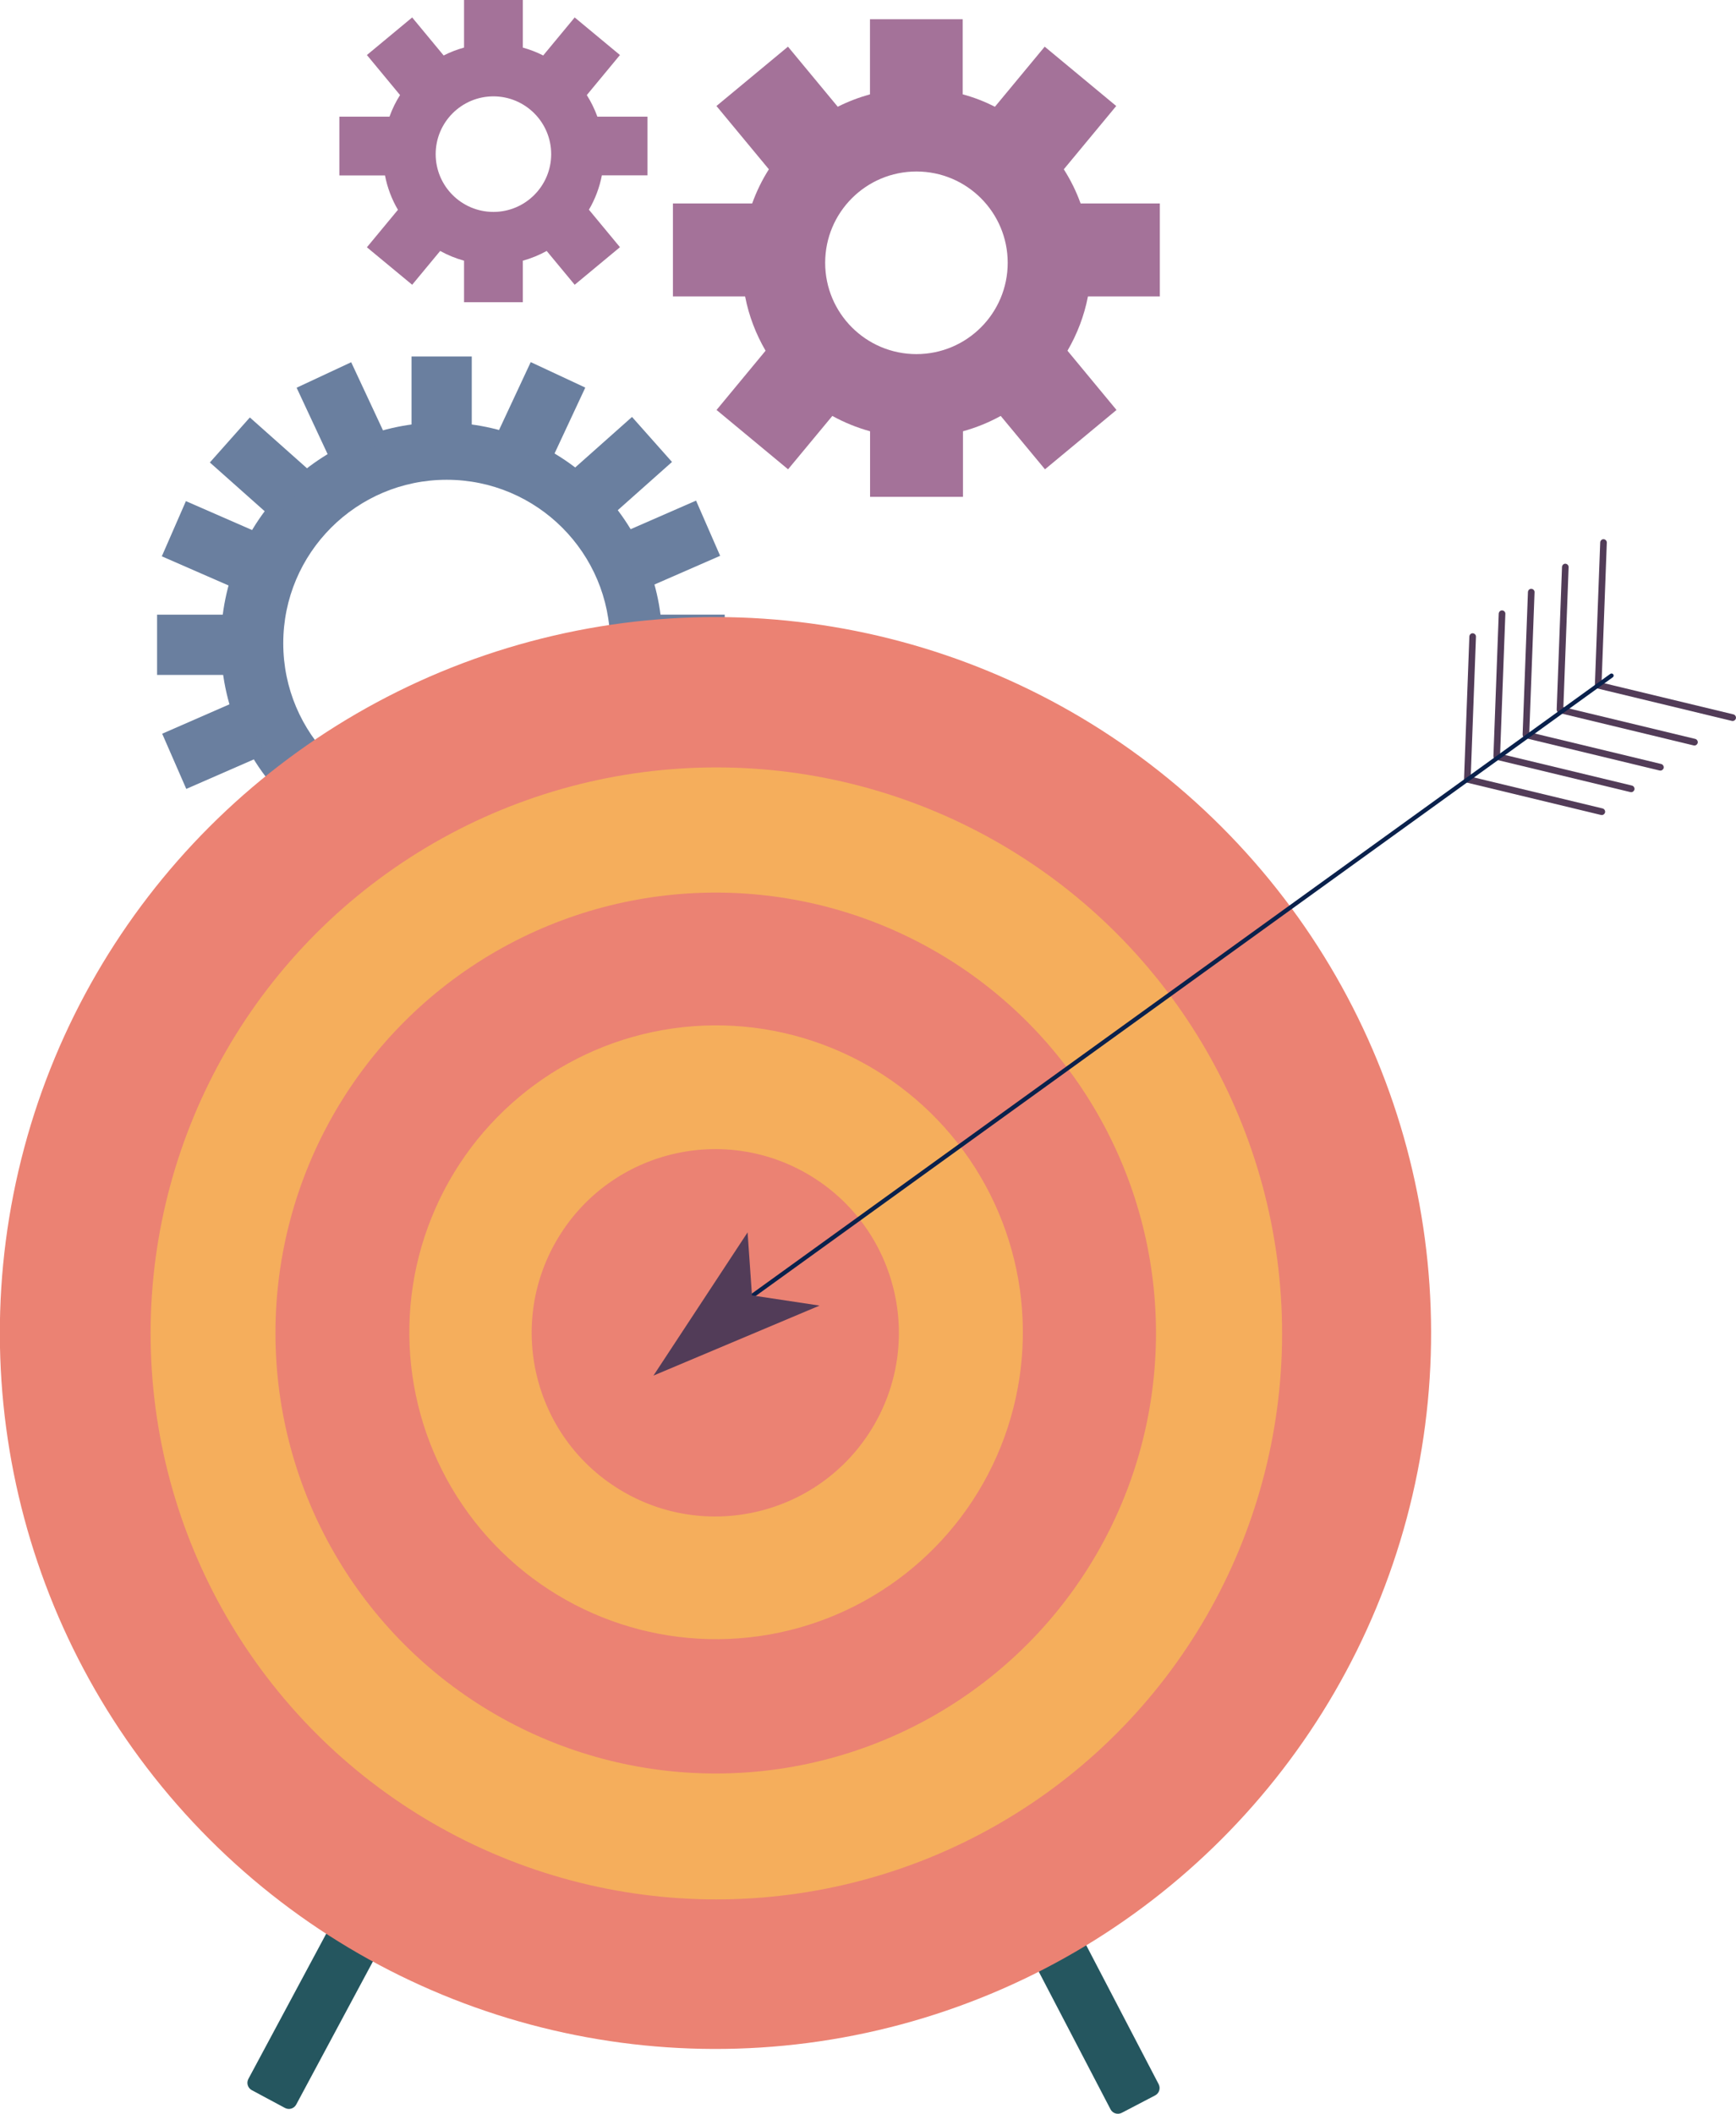
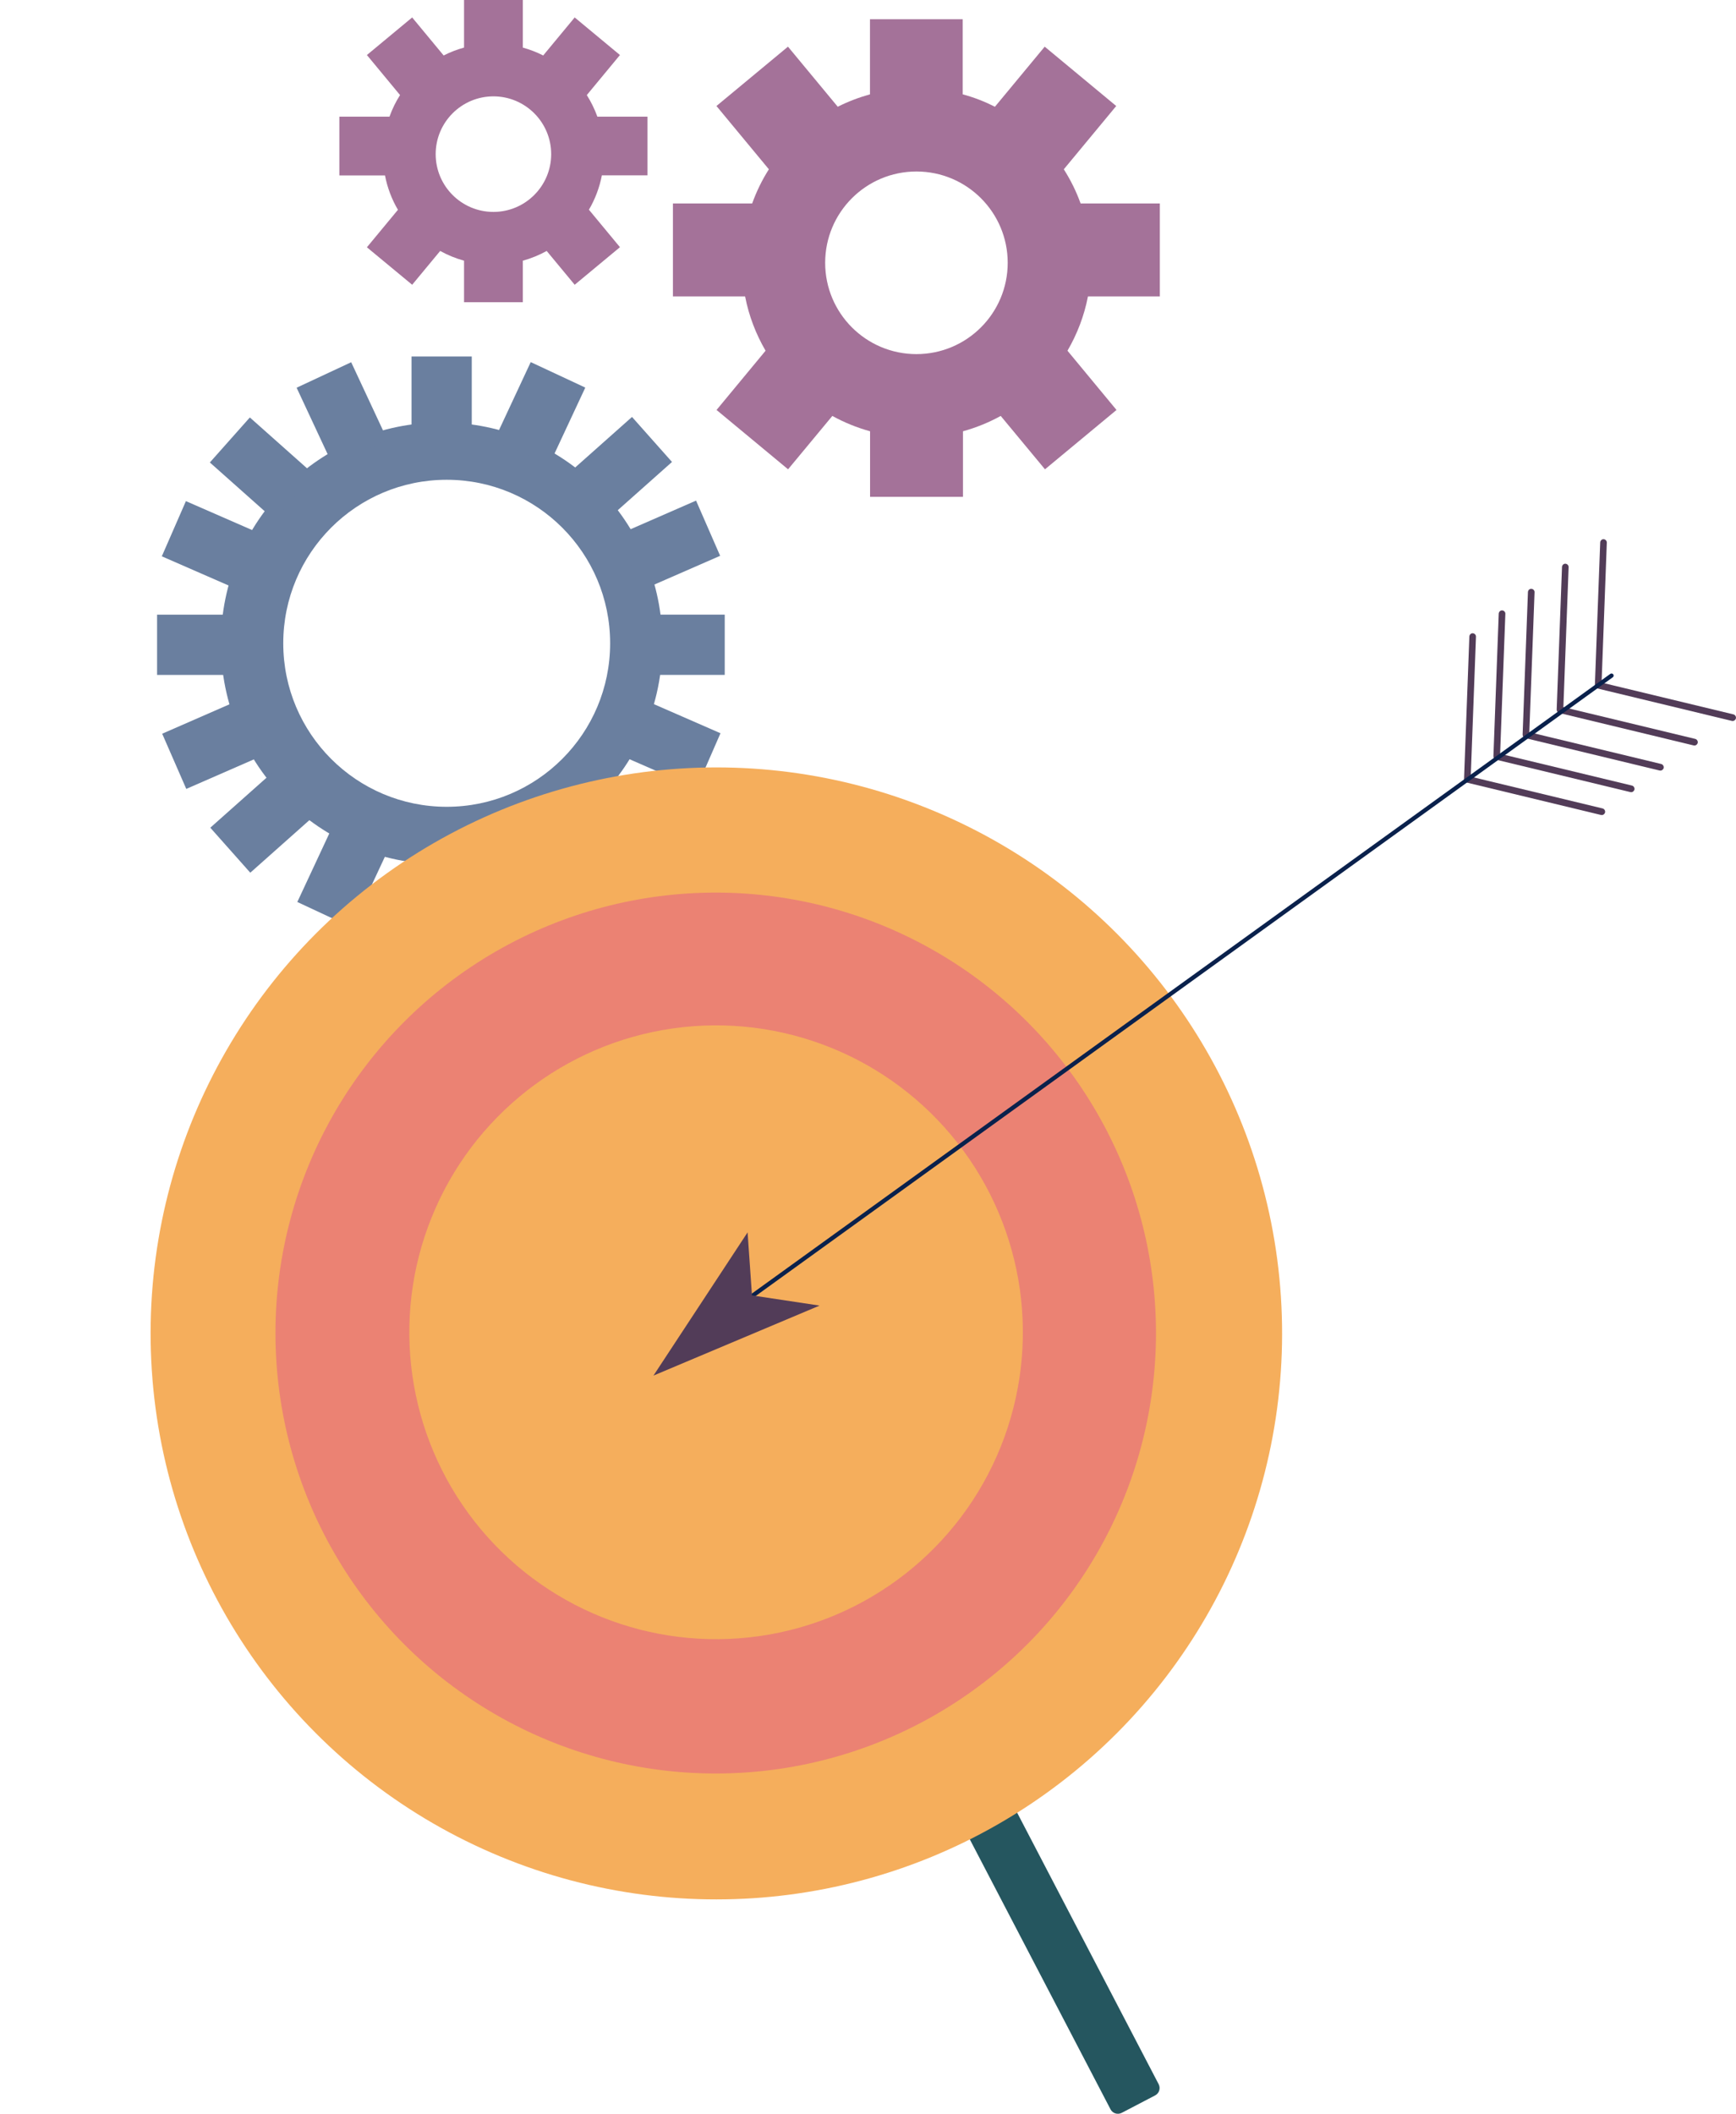
<svg xmlns="http://www.w3.org/2000/svg" version="1.1" id="Layer_1" x="0px" y="0px" viewBox="0 0 189.07 230.11" style="enable-background:new 0 0 189.07 230.11;" xml:space="preserve">
  <style type="text/css">
	.st0{fill:#E2E3E4;}
	.st1{fill:#6A7F9F;}
	.st2{fill:#667D9A;}
	.st3{fill:#4D3C58;}
	.st4{clip-path:url(#SVGID_2_);}
	.st5{fill:#CDE6EE;}
	.st6{fill:#CDE9F3;}
	.st7{fill:#ADDBEB;}
	.st8{fill:#BFDEEC;}
	.st9{fill:#9B7196;}
	.st10{fill:url(#);}
	.st11{opacity:0.86;fill:#4D3C58;}
	.st12{fill:#EFFAFF;}
	.st13{fill:#B7DFEB;}
	.st14{fill:#FFFFFF;}
	.st15{fill:#F6A961;}
	.st16{fill:#EC8173;}
	.st17{fill:#A47299;}
	.st18{fill:#6A809F;}
	.st19{fill:#EB8273;}
	.st20{fill:#F4AE59;}
	.st21{fill:none;stroke:#F6A961;stroke-width:1.034;stroke-miterlimit:10;}
	.st22{fill:#E9343A;}
	.st23{fill:#BECA6E;}
	.st24{fill:#FF7570;}
	.st25{fill:#FFBC38;}
	.st26{fill:#0054A8;}
	.st27{fill:#FF5A52;}
	.st28{fill:#5A90C6;}
	.st29{fill:#2E569C;}
	.st30{fill:#00559F;}
	.st31{fill:#E49E05;}
	.st32{fill:#E7333A;}
	.st33{fill:#A3C5E8;}
	.st34{fill:#2E569E;}
	.st35{fill:#EA333A;}
	.st36{fill:#124BA9;}
	.st37{fill:#E87470;}
	.st38{fill:#DCE9FF;}
	.st39{fill:#2E56A0;}
	.st40{fill:#22132A;}
	.st41{fill:#697F9F;}
	.st42{fill:#1B4185;}
	.st43{fill:#A25849;}
	.st44{fill:#8D4C3F;}
	.st45{fill:#F5AE5B;}
	.st46{fill:#A4AE4C;}
	.st47{fill:#161433;}
	.st48{fill:#D68362;}
	.st49{fill:#B16E50;}
	.st50{fill:#EB8173;}
	.st51{fill:#6BAECE;}
	.st52{fill:#392A42;}
	.st53{fill:#008CD8;}
	.st54{fill:#FB7570;}
	.st55{fill:#E8A978;}
	.st56{fill:#FFD5D6;}
	.st57{fill:#322680;}
	.st58{fill:#FB5A52;}
	.st59{fill:#A45B49;}
	.st60{fill:#5CA2D5;}
	.st61{fill:#CC7F29;}
	.st62{fill:#1D0C24;}
	.st63{fill:#3C1617;}
	.st64{fill:#8C4D3D;}
	.st65{fill:#231F20;}
	.st66{fill:#E67470;}
	.st67{fill:#DB6565;}
	.st68{fill:#50617A;}
	.st69{fill:#F2BC49;}
	.st70{clip-path:url(#SVGID_4_);}
	.st71{fill:#DEDFE0;}
	.st72{fill:url(#SVGID_5_);}
	.st73{fill:url(#SVGID_6_);}
	.st74{fill:url(#SVGID_7_);}
	.st75{fill:#EDEDEE;}
	.st76{fill:#523C58;}
	.st77{fill:#F5AE5C;}
	.st78{fill:none;stroke:#F6A961;stroke-width:0.965;stroke-miterlimit:10;}
	.st79{fill:url(#SVGID_8_);}
	.st80{fill:url(#SVGID_9_);}
	.st81{fill:url(#SVGID_10_);}
	.st82{fill:#25565F;}
	.st83{fill:#0A214C;}
	.st84{fill:url(#SVGID_11_);}
	.st85{fill:url(#SVGID_12_);}
	.st86{fill:url(#SVGID_13_);}
	.st87{clip-path:url(#SVGID_15_);}
	.st88{fill:#F07377;}
	.st89{fill:#025480;}
	.st90{fill:#CB7264;}
	.st91{clip-path:url(#SVGID_17_);}
	.st92{clip-path:url(#SVGID_20_);}
	.st93{clip-path:url(#SVGID_24_);}
	.st94{fill:url(#SVGID_26_);}
	.st95{fill:url(#SVGID_28_);}
	.st96{fill:url(#SVGID_30_);}
	.st97{opacity:0.36;clip-path:url(#SVGID_34_);}
	.st98{opacity:0.32;clip-path:url(#SVGID_40_);fill:#EB8273;}
	.st99{opacity:0.32;clip-path:url(#SVGID_46_);fill:#F5AE5C;}
	.st100{opacity:0.4;clip-path:url(#SVGID_52_);fill:#A47299;}
	.st101{fill:none;stroke:#F6A961;stroke-width:1.443;stroke-miterlimit:10;}
	.st102{opacity:0.36;clip-path:url(#SVGID_58_);}
	.st103{opacity:0.32;clip-path:url(#SVGID_62_);fill:#EB8273;}
	.st104{opacity:0.4;clip-path:url(#SVGID_65_);fill:#A47299;}
	.st105{opacity:0.32;clip-path:url(#SVGID_68_);fill:#F5AE5C;}
</style>
  <g>
    <g>
      <g>
        <path class="st82" d="M109.41,196.67l-3.64,1.9c-0.44,0.23-0.61,0.77-0.38,1.22l15.56,29.84c0.23,0.44,0.77,0.61,1.22,0.38     l3.64-1.9c0.44-0.23,0.61-0.77,0.38-1.22l-15.56-29.84C110.39,196.62,109.85,196.44,109.41,196.67z" />
        <g>
          <path class="st1" d="M48.1,45.99c-13.28,0-24.04,10.76-24.04,24.04S34.82,94.08,48.1,94.08c13.28,0,24.04-10.76,24.04-24.04      S61.38,45.99,48.1,45.99z M48.65,87.83c-9.83,0-17.8-7.97-17.8-17.8s7.97-17.8,17.8-17.8s17.8,7.97,17.8,17.8      S58.48,87.83,48.65,87.83z" />
          <rect x="44.82" y="38.81" class="st1" width="6.56" height="9.37" />
          <rect x="55.52" y="40.37" transform="matrix(0.906 0.423 -0.423 0.906 24.577 -20.64)" class="st1" width="6.56" height="9.37" />
          <rect x="64.26" y="46.31" transform="matrix(0.664 0.747 -0.747 0.664 60.758 -33.362)" class="st1" width="6.56" height="9.37" />
          <rect x="69.57" y="54.74" transform="matrix(0.4 0.916 -0.916 0.4 98.122 -31.124)" class="st1" width="6.56" height="9.37" />
          <rect x="18.52" y="65.51" transform="matrix(-1.836970e-16 1 -1 -1.836970e-16 91.988 48.394)" class="st1" width="6.56" height="9.37" />
          <rect x="70.97" y="65.51" transform="matrix(-1.836970e-16 1 -1 -1.836970e-16 144.441 -4.059)" class="st1" width="6.56" height="9.37" />
          <rect x="33.97" y="40.37" transform="matrix(-0.906 0.423 -0.423 -0.906 90.065 70.128)" class="st1" width="6.56" height="9.37" />
          <rect x="25.23" y="46.31" transform="matrix(-0.664 0.747 -0.747 -0.664 85.557 63.57)" class="st1" width="6.56" height="9.37" />
          <rect x="19.92" y="54.74" transform="matrix(-0.4 0.916 -0.916 -0.4 86.94 61.951)" class="st1" width="6.56" height="9.37" />
          <rect x="44.9" y="92.2" class="st1" width="6.56" height="9.37" />
          <rect x="55.59" y="90.64" transform="matrix(0.906 -0.423 0.423 0.906 -34.796 33.852)" class="st1" width="6.56" height="9.37" />
          <rect x="64.34" y="84.71" transform="matrix(0.664 -0.747 0.747 0.664 -44.117 80.514)" class="st1" width="6.56" height="9.37" />
          <rect x="69.64" y="76.28" transform="matrix(0.4 -0.916 0.916 0.4 -30.466 115.362)" class="st1" width="6.56" height="9.37" />
          <rect x="34.05" y="90.64" transform="matrix(-0.906 -0.423 0.423 -0.906 30.833 197.491)" class="st1" width="6.56" height="9.37" />
          <rect x="25.31" y="84.71" transform="matrix(-0.664 -0.747 0.747 -0.664 -19.213 170.16)" class="st1" width="6.56" height="9.37" />
          <rect x="20" y="76.28" transform="matrix(-0.4 -0.916 0.916 -0.4 -41.585 134.715)" class="st1" width="6.56" height="9.37" />
        </g>
-         <path class="st82" d="M44.17,196.3l3.62,1.94c0.44,0.24,0.6,0.78,0.37,1.22l-15.9,29.65c-0.24,0.44-0.78,0.6-1.22,0.37     l-3.62-1.94c-0.44-0.24-0.6-0.78-0.37-1.22l15.9-29.65C43.19,196.23,43.74,196.06,44.17,196.3z" />
        <g>
-           <ellipse transform="matrix(0.707 -0.707 0.707 0.707 -79.787 97.626)" class="st19" cx="77.95" cy="145.12" rx="77.95" ry="77.95" />
          <ellipse transform="matrix(0.443 -0.897 0.897 0.443 -86.686 150.792)" class="st77" cx="77.95" cy="145.12" rx="61.59" ry="61.59" />
          <circle class="st19" cx="77.95" cy="145.12" r="47.95" />
          <ellipse transform="matrix(0.787 -0.617 0.617 0.787 -72.895 78.921)" class="st77" cx="77.95" cy="145.12" rx="33.41" ry="33.41" />
-           <ellipse transform="matrix(0.523 -0.852 0.852 0.523 -86.508 135.609)" class="st19" cx="77.95" cy="145.12" rx="20" ry="20" />
        </g>
        <path class="st17" d="M126.32,32.27V22.15h-8.63c-0.47-1.31-1.09-2.56-1.83-3.72l5.71-6.89l-7.79-6.46l-5.42,6.54     c-1.11-0.56-2.28-1.02-3.51-1.35V2.09H94.75v8.18c-1.22,0.34-2.4,0.79-3.51,1.35l-5.42-6.54l-7.79,6.46l5.71,6.89     c-0.74,1.16-1.35,2.41-1.82,3.72h-8.63v10.12h7.86c0.41,2.12,1.18,4.11,2.23,5.91l-5.34,6.45l7.79,6.46l4.82-5.81     c1.29,0.71,2.66,1.27,4.11,1.67v7.14h10.12v-7.14c1.45-0.4,2.82-0.96,4.11-1.67l4.82,5.81l7.79-6.46l-5.34-6.45     c1.05-1.8,1.82-3.79,2.23-5.91H126.32z M99.81,38.55c-5.49,0-9.94-4.45-9.94-9.94c0-5.49,4.45-9.94,9.94-9.94     c5.49,0,9.94,4.45,9.94,9.94C109.75,34.1,105.3,38.55,99.81,38.55z" />
        <path class="st17" d="M70.52,19.1v-6.4h-5.46c-0.3-0.83-0.69-1.62-1.15-2.35l3.61-4.36l-4.93-4.09l-3.43,4.14     c-0.7-0.36-1.44-0.64-2.22-0.86V0h-6.4v5.18c-0.77,0.21-1.52,0.5-2.22,0.86l-3.43-4.14l-4.93,4.09l3.61,4.36     c-0.47,0.73-0.85,1.52-1.15,2.35h-5.46v6.4h4.97c0.26,1.34,0.74,2.6,1.41,3.74l-3.38,4.08L44.89,31l3.05-3.68     c0.81,0.45,1.69,0.81,2.6,1.06v4.52h6.4v-4.52c0.91-0.25,1.79-0.61,2.6-1.06L62.59,31l4.93-4.09l-3.38-4.08     c0.67-1.14,1.15-2.4,1.41-3.74H70.52z M53.74,23.07c-3.48,0-6.29-2.82-6.29-6.29s2.82-6.29,6.29-6.29c3.47,0,6.29,2.82,6.29,6.29     S57.21,23.07,53.74,23.07z" />
      </g>
      <g>
        <g>
          <g>
            <path class="st76" d="M188.96,78.38c-0.09,0.09-0.21,0.13-0.34,0.1l-14.64-3.53c-0.17-0.04-0.28-0.19-0.28-0.37l0.58-15.53       c0.01-0.2,0.18-0.36,0.37-0.35c0.2,0.01,0.36,0.18,0.35,0.37l-0.57,15.24l14.36,3.46c0.19,0.05,0.31,0.24,0.27,0.44       C189.04,78.28,189.01,78.34,188.96,78.38z" />
          </g>
        </g>
        <g>
          <g>
            <path class="st76" d="M184.8,81.05c-0.09,0.09-0.21,0.13-0.34,0.1l-14.64-3.53c-0.17-0.04-0.28-0.19-0.28-0.37l0.58-15.53       c0.01-0.2,0.18-0.36,0.37-0.35c0.2,0.01,0.36,0.18,0.35,0.37l-0.57,15.24l14.36,3.46c0.19,0.05,0.31,0.24,0.27,0.44       C184.88,80.95,184.84,81,184.8,81.05z" />
          </g>
        </g>
        <g>
          <g>
            <path class="st76" d="M181.09,83.78c-0.09,0.09-0.21,0.13-0.34,0.1l-14.64-3.53c-0.17-0.04-0.28-0.19-0.28-0.37l0.58-15.53       c0.01-0.2,0.18-0.36,0.37-0.35c0.2,0.01,0.36,0.18,0.35,0.37l-0.57,15.24l14.36,3.46c0.19,0.05,0.31,0.24,0.27,0.44       C181.17,83.68,181.14,83.74,181.09,83.78z" />
          </g>
        </g>
        <g>
          <g>
-             <path class="st76" d="M177.91,86.13c-0.09,0.09-0.21,0.13-0.34,0.1l-14.64-3.53c-0.17-0.04-0.28-0.19-0.28-0.37l0.58-15.53       c0.01-0.2,0.18-0.36,0.37-0.35c0.2,0.01,0.36,0.18,0.35,0.37l-0.57,15.24l14.36,3.46c0.19,0.05,0.31,0.24,0.27,0.44       C177.99,86.02,177.96,86.08,177.91,86.13z" />
+             <path class="st76" d="M177.91,86.13c-0.09,0.09-0.21,0.13-0.34,0.1l-14.64-3.53c-0.17-0.04-0.28-0.19-0.28-0.37l0.58-15.53       c0.01-0.2,0.18-0.36,0.37-0.35c0.2,0.01,0.36,0.18,0.35,0.37l-0.57,15.24l14.36,3.46c0.19,0.05,0.31,0.24,0.27,0.44       C177.99,86.02,177.96,86.08,177.91,86.13" />
          </g>
        </g>
        <g>
          <g>
            <path class="st76" d="M174.71,88.62c-0.09,0.09-0.21,0.13-0.34,0.1l-14.64-3.53c-0.17-0.04-0.28-0.19-0.28-0.37l0.58-15.53       c0.01-0.2,0.18-0.36,0.37-0.35c0.2,0.01,0.36,0.18,0.35,0.37l-0.57,15.24l14.36,3.46c0.19,0.05,0.31,0.24,0.27,0.44       C174.79,88.51,174.76,88.57,174.71,88.62z" />
          </g>
        </g>
        <g>
          <path class="st83" d="M175.68,73.71c-0.01,0.01-0.02,0.02-0.03,0.02l-99.77,71.99c-0.1,0.07-0.24,0.05-0.32-0.05      c-0.07-0.1-0.05-0.24,0.05-0.32l99.77-71.99c0.1-0.07,0.24-0.05,0.32,0.05C175.77,73.51,175.75,73.63,175.68,73.71z" />
        </g>
        <polygon class="st76" points="71.17,149.75 89.26,142.13 81.9,141.02 81.42,134.16    " />
      </g>
    </g>
  </g>
</svg>